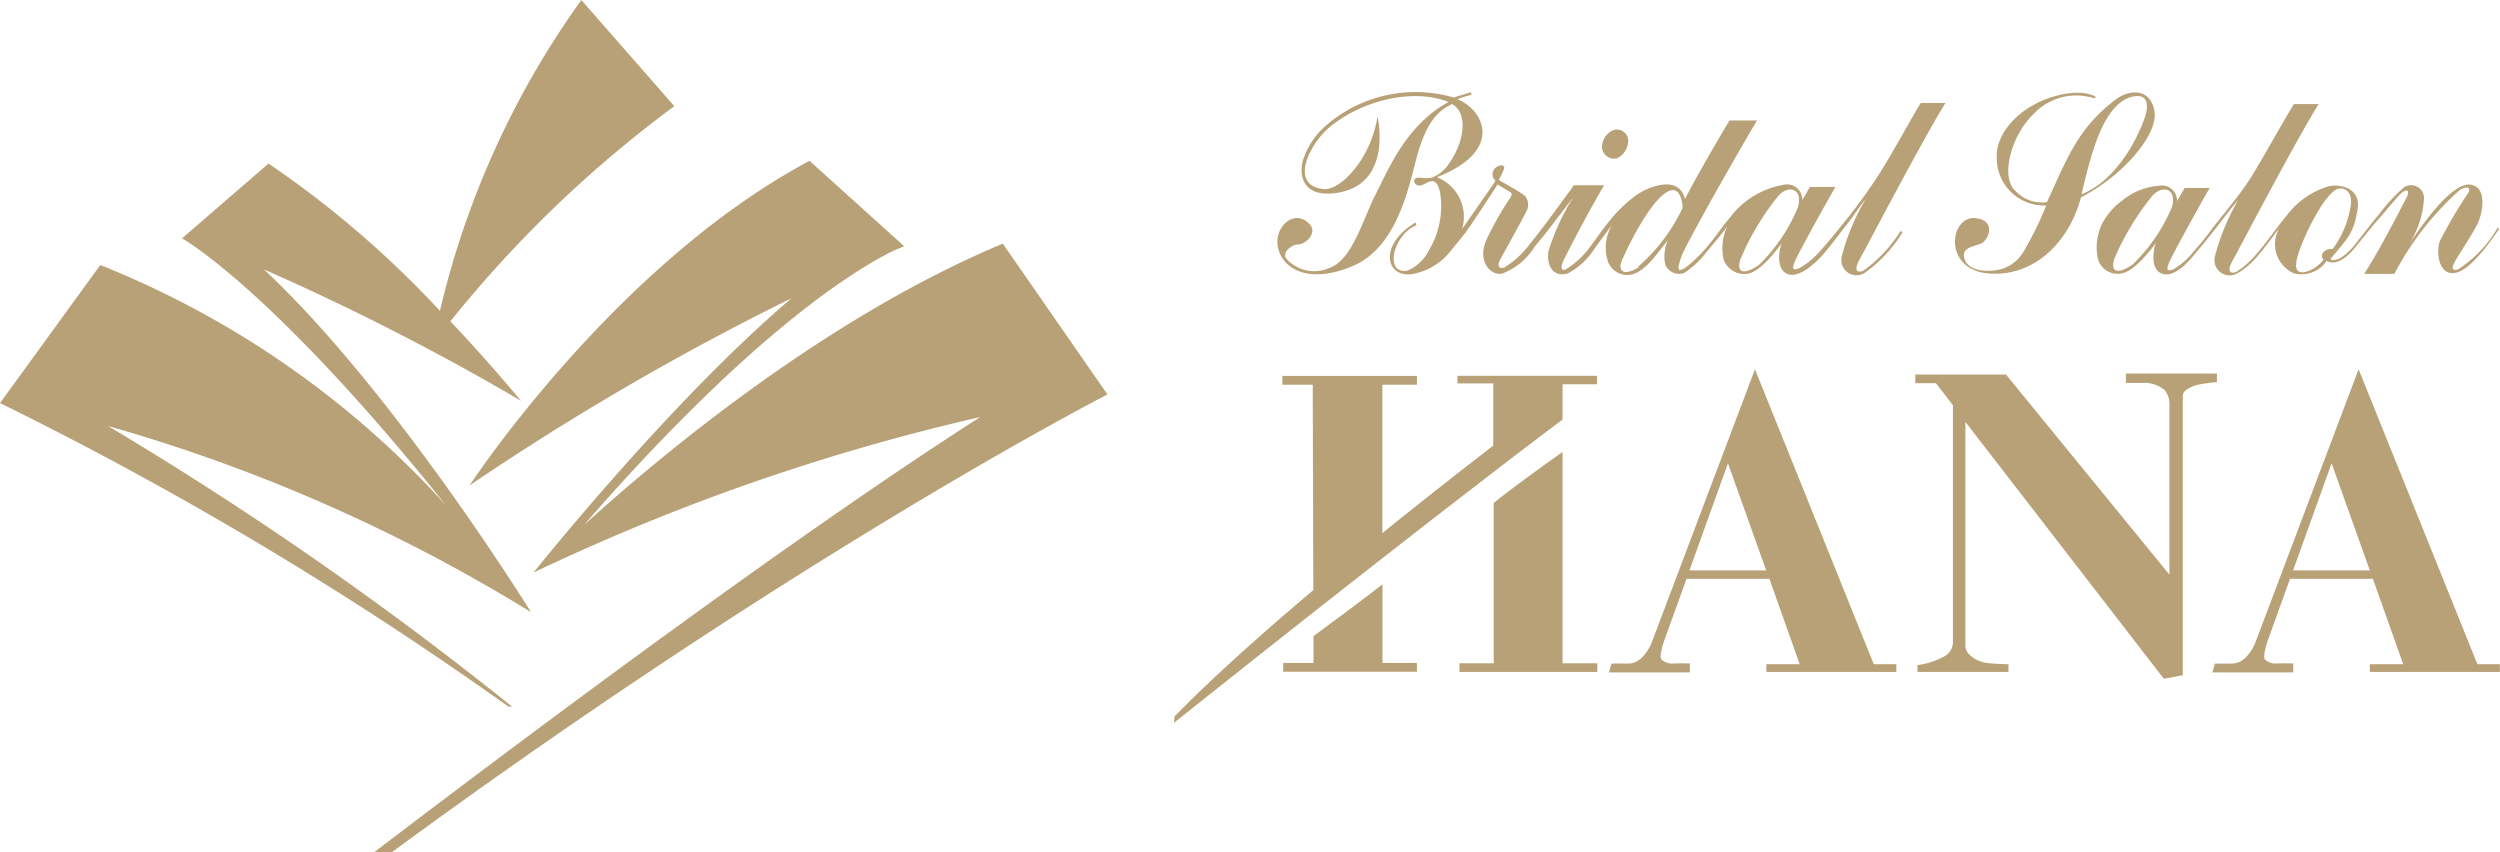
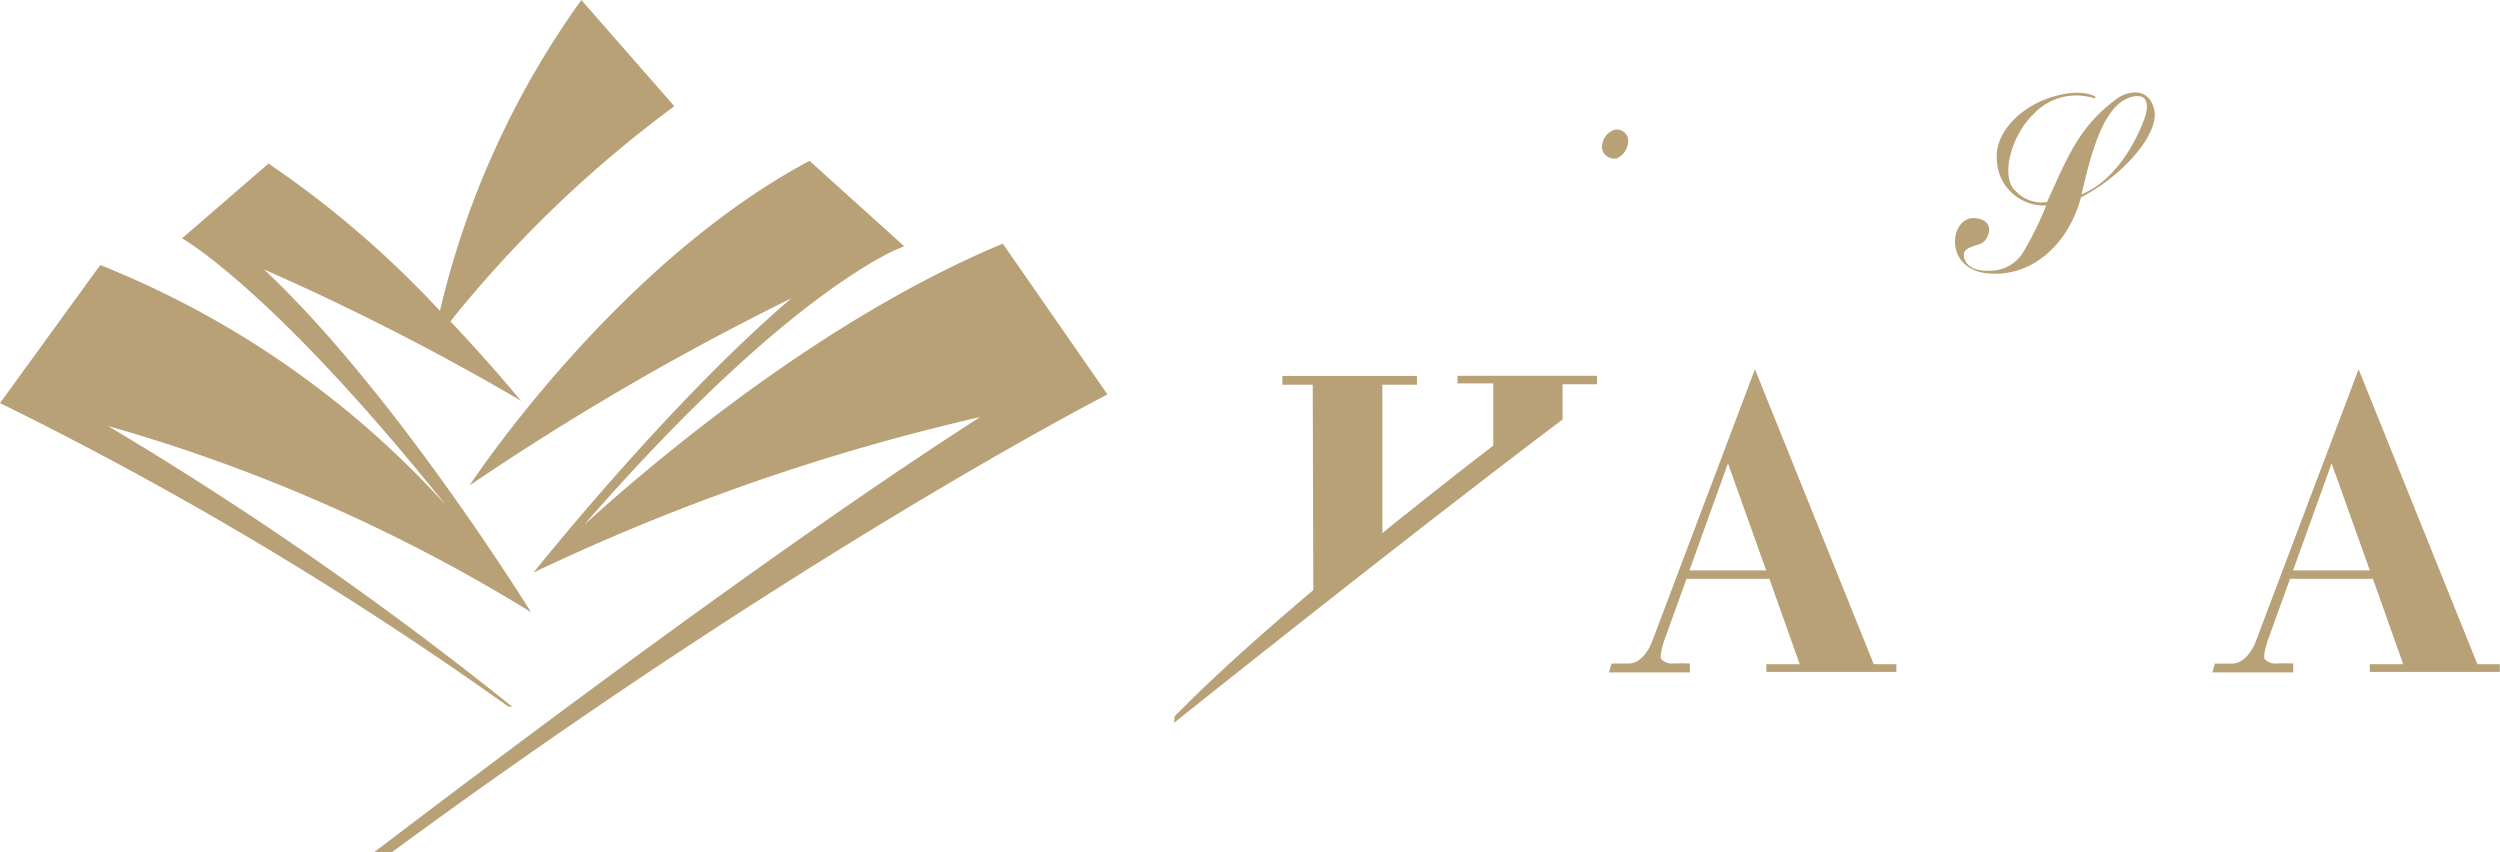
<svg xmlns="http://www.w3.org/2000/svg" viewBox="0 0 164.79 56.16">
  <defs>
    <style>.cls-1{fill:#b9a177;}</style>
  </defs>
  <title>logo</title>
  <g id="レイヤー_2" data-name="レイヤー 2">
    <g id="レイヤー_1-2" data-name="レイヤー 1">
      <path class="cls-1" d="M109.5,43.45c-.14-.25.19-1.2.19-1.2l1.48-4.1h5.46l2,5.63h-2.2v.51H125v-.51h-1.49l-7.83-19.44-6.8,18s-.51,1.38-1.52,1.4h-1.13l-.18.58h5.34v-.59l-.38,0a2.36,2.36,0,0,0-.4,0h-.27A1,1,0,0,1,109.5,43.45Zm1.86-5.85,2.54-7.06,2.52,7.06Z" />
      <path class="cls-1" d="M149.28,43.45c-.13-.25.19-1.2.19-1.2l1.48-4.1h5.46l2,5.63h-2.2v.51h8.57v-.51h-1.48l-7.83-19.44-6.8,18s-.51,1.38-1.52,1.4H146l-.17.58h5.33v-.59l-.38,0a2.4,2.4,0,0,0-.4,0h-.27A1,1,0,0,1,149.28,43.45Zm1.87-5.85,2.54-7.06,2.52,7.06Z" />
-       <path class="cls-1" d="M132.23,24.69,143,37.88V26.56a1.4,1.4,0,0,0-.34-.87,2.08,2.08,0,0,0-1.37-.45h-1.16v-.62h6v.57a11,11,0,0,0-1.25.17c-.41.09-1,.37-1,.71V44.51l-1.25.23L129.55,27.81V42.54h0a.93.93,0,0,0,.16.5,2.07,2.07,0,0,0,1.35.67,12.8,12.8,0,0,0,1.33.07v.51h-6v-.45a5,5,0,0,0,1.76-.57,1.08,1.08,0,0,0,.58-1V26.71l-1.12-1.45h-1.36v-.57h6Z" />
      <path class="cls-1" d="M86.57,39.85c1.45-1.11,3-2.67,4.55-3.86V25.36H93.4v-.58H84.53v.58h2Z" />
-       <path class="cls-1" d="M91.13,38.51c-1.09.87-3.51,2.65-4.55,3.42v1.77h-2v.58H93.4v-.58H91.13Z" />
-       <path class="cls-1" d="M103,29.79c-.94.65-3.53,2.53-4.54,3.36V43.72H96.2v.57h9.09v-.57H103Z" />
      <path class="cls-1" d="M103,27.65c-10.12,7.61-25.62,20-25.62,20l.05-.44c2.55-2.61,8.4-8.12,21-17.84v-4.1H96.07v-.5h9.2v.56H103Z" />
      <path class="cls-1" d="M73,26h0L66.1,16.06C54.53,20.89,43.74,29.85,38.5,34.6,50.11,21.26,57.06,17.4,59,16.48l.6-.25L53.36,10.6C40.46,17.48,30.95,32,30.95,32A177.17,177.17,0,0,1,52.17,19.66c-8.07,6.86-17,18.08-17,18.08A141.93,141.93,0,0,1,64.61,27.49C53.55,34.58,38.53,45.62,24.68,56.16h1.17C52.89,36.3,73,26,73,26Z" />
      <path class="cls-1" d="M33.77,46.59A233.52,233.52,0,0,0,7.12,28.08,110.87,110.87,0,0,1,35,40.35S26,25.8,17.4,17.76a164.72,164.72,0,0,1,16.93,8.65s-1.86-2.28-4.64-5.23A79.19,79.19,0,0,1,44.45,7L38.32,0A57.69,57.69,0,0,0,29,20.49a66.28,66.28,0,0,0-11.3-9.71L12,15.71S17.94,19,29.39,33.3A61.41,61.41,0,0,0,6.61,17.47L0,26.57a239.72,239.72,0,0,1,33.5,20Z" />
      <path class="cls-1" d="M142,7.24c-.35-1.54-1.76-1.25-2.47-.73-2.57,1.89-3.3,4-4.6,6.81a2.37,2.37,0,0,1-2.11-.77c-.94-.86-.31-3.57,1.25-5.06a3.84,3.84,0,0,1,4-1l.07-.11s-.87-.6-2.82,0c-2.29.68-3.79,2.48-3.7,4a3.11,3.11,0,0,0,3.26,3.16,21.89,21.89,0,0,1-1.47,3,2.52,2.52,0,0,1-2.15,1.3c-1.34.09-1.78-.51-1.81-1s.59-.59,1.1-.77,1.1-1.53-.33-1.69c-1.69-.18-2.16,3.3.72,3.63s5.37-1.8,6.23-5C140,11.55,142.35,8.78,142,7.24Zm-4.8,5.58c.55-2.22,1.39-6.38,3.69-6.49.67,0,.69.62.57,1.14S140,11.69,137.2,12.81Z" />
-       <path class="cls-1" d="M121.88,14.61c.42-.55.83-1.19,1.08-1.46a14.43,14.43,0,0,0-1.56,3.76A1,1,0,0,0,122.89,18a9,9,0,0,0,2.53-2.71l-.15-.05a9.26,9.26,0,0,1-2.44,2.6c-.39.18-.66,0-.27-.7s4.36-8.28,5.68-10.35h-1.63c-.42.64-1.81,3.22-2.71,4.63-.72,1.12-1.37,2-2,2.81-.55.67-1.27,1.61-1.87,2.25a5.24,5.24,0,0,1-1.41,1.19c-.56.22-.47-.05-.26-.54s2.09-3.91,2.63-4.81h-1.69s-.32.58-.5.86a1,1,0,0,0-1.22-1,5.57,5.57,0,0,0-3.54,2.15c-.54.62-.9,1.22-1.57,2a9.31,9.31,0,0,1-1.34,1.29c-.53.35-.62.22-.31-.68s4.31-7.88,5-9H114s-2.15,3.6-2.93,5.18c-.42-1.63-2.39-.81-3.17-.29a9.17,9.17,0,0,0-1.56,1.43c-.55.64-1,1.3-1.52,2a5.54,5.54,0,0,1-1.62,1.5c-.35.13-.3-.22-.16-.55s1.81-3.52,2.7-5h-2c-.29.41-2,2.78-2.93,3.91a6,6,0,0,1-1.63,1.5c-.45.17-.47-.19-.29-.52s1.54-2.78,1.73-3.17a.94.94,0,0,0-.08-1c-.22-.22-1.42-.87-1.74-1.07,0,0,.21-.41.33-.7s-.23-.31-.41-.19a.57.57,0,0,0-.14.95s-1.45,2.1-2.2,3.17a2.81,2.81,0,0,0-1.67-3.41c4.57-1.79,3-4.52,1.35-5.14.33-.14.92-.29.92-.29l0-.17c-.46.13-.72.2-1.15.35a9,9,0,0,0-8.41,1.83,5.08,5.08,0,0,0-1.56,2.39c-.26,1.24.27,2.32,2.16,2.08,3.86-.51,2.78-5.05,2.78-5.05a7.58,7.58,0,0,1-1.07,2.85c-.88,1.35-1.84,2-2.5,1.93-1.22-.12-1.42-1-1.06-2a5.23,5.23,0,0,1,1.7-2.26C90,6.57,93.19,5.82,95.48,6.72c-2.84,1.56-4,4.54-4.8,6.08s-1.52,4.29-3,4.84a2.47,2.47,0,0,1-2.83-.52c-.47-.47.35-1,.66-1,.59,0,1.31-.77.85-1.3-1-1.17-2.5.17-2.09,1.62s2.21,2.23,4.89,1.1c3.19-1.34,3.82-5.94,4.37-7.68s1.21-2.55,2.18-3c1.1.61.8,2.53-.2,3.92a2.32,2.32,0,0,1-1.13.93,2.48,2.48,0,0,1-.76,0c-.66-.05-.41.58,0,.52s1-.81,1.29.39a5.62,5.62,0,0,1-.7,3.84,2.81,2.81,0,0,1-1.47,1.39c-1.53.2-.88-2.4.62-3l-.05-.19c-2.59,1.56-1.91,3.85,0,3.36a4.11,4.11,0,0,0,2.18-1.32l1.07-1.31c.6-.83,1.85-2.75,2.15-3.23l.79.47c.15.08.19.18.08.36A21.33,21.33,0,0,0,98,15.76c-.66,1.42.23,2.42,1,2.28a4.29,4.29,0,0,0,2.16-1.78c.27-.33.83-1,1.13-1.41l1.4-1.83a15.44,15.44,0,0,0-1.6,3.46c-.19.77.14,1.87,1.26,1.54a4.6,4.6,0,0,0,1.7-1.55c.38-.53.91-1.25,1.2-1.62a2.86,2.86,0,0,0-.31,2.22,1.35,1.35,0,0,0,1.7,1c.94-.29,1.69-1.52,2.31-2.24a2.51,2.51,0,0,0-.17,1.65A1,1,0,0,0,111,18a5.74,5.74,0,0,0,1.5-1.41c.74-.84,1.34-1.64,1.34-1.64a3.39,3.39,0,0,0-.22,2.17,1.45,1.45,0,0,0,1.62.92c.76-.18,1.64-1.24,2.2-2-.14.32-.51,2,.68,2.08.65,0,1.53-.72,2.16-1.47S121.42,15.18,121.88,14.61Zm-13.85,3c-1,.62-1.41.26-1.12-.44s1.8-3.87,3-4.53c.86-.48,1,.79,1,1.06A11.7,11.7,0,0,1,108,17.56Zm7.92-.16c-.79.58-1.54.69-1.24-.33A17.19,17.19,0,0,1,117.15,13c.71-.91,1.75-.55,1.35.69A11.4,11.4,0,0,1,116,17.41Z" />
-       <path class="cls-1" d="M138.53,14.81a3.64,3.64,0,0,0-.24,2.28,1.35,1.35,0,0,0,1.62.92c.75-.18,1.64-1.24,2.2-2-.14.32-.51,2,.67,2.08.68,0,1.39-.7,2-1.48.37-.41.93-1.13,1.27-1.55.54-.71,1.13-1.49,1.48-1.86A14.32,14.32,0,0,0,146,16.9,1,1,0,0,0,147.5,18a5,5,0,0,0,1.4-1.23c.48-.56,1-1.29,1.36-1.76a2.11,2.11,0,0,0,.92,3,2,2,0,0,0,2.18-.81c.66.36,1.41-.3,1.91-.92s1.24-1.55,1.66-2c.55-.65,1.1-1.3,1.27-1.47.35-.35.77-.41.38.31-.23.43-1.87,3.65-2.75,4.93h2a19.58,19.58,0,0,1,4.32-5.54c.35-.19.77-.28.55.2a31.78,31.78,0,0,0-1.87,3.17c-.26.72-.11,2.29,1,2.11.86-.14,2-1.56,2.9-2.9l-.09-.09A8,8,0,0,1,162,17.77c-.55.13-.27-.35-.16-.57s1.19-1.85,1.49-2.49.64-2.31-.42-2.53-2.7,1.8-4.13,3.94a6.27,6.27,0,0,0,1-3,.85.85,0,0,0-1.32-.77,11.14,11.14,0,0,0-1.63,1.76c-.48.56-.95,1.19-1.59,2a4.18,4.18,0,0,1-1,.92c-.27.11-.64.19-.6,0,1.28-1.47,1.52-1.81,1.76-3.23s-1.15-1.69-1.91-1.52a5.35,5.35,0,0,0-2.7,1.85c-.76.91-1.3,1.75-2,2.55a5.77,5.77,0,0,1-1.37,1.23c-.38.18-.66,0-.27-.7s4.36-8.28,5.69-10.35h-1.63c-.42.64-2,3.47-2.71,4.63S147,13.57,145.87,15a17.76,17.76,0,0,1-1.22,1.51,5,5,0,0,1-1.36,1.23c-.56.22-.47-.05-.26-.54s2.09-3.91,2.63-4.81H144s-.32.58-.5.86a1,1,0,0,0-1.23-1,4.29,4.29,0,0,0-2.42,1A4.4,4.4,0,0,0,138.53,14.81Zm2.07,2.6c-.78.58-1.54.69-1.24-.33A17.25,17.25,0,0,1,141.8,13c.72-.91,1.75-.55,1.35.69A11.49,11.49,0,0,1,140.6,17.41Zm12.55-.29a2.11,2.11,0,0,1-1.32.83c-.31,0-.61-.06-.42-.92s1.47-3.71,2.44-4.44c.52-.4,1.19-.06,1.12.82a6.41,6.41,0,0,1-1.21,3C153.32,16.37,152.83,16.72,153.16,17.12Z" />
      <path class="cls-1" d="M106.58,10.44a1.3,1.3,0,0,0,.74-1.27.74.74,0,0,0-1-.58,1.22,1.22,0,0,0-.72,1.21A.82.82,0,0,0,106.58,10.44Z" />
    </g>
  </g>
</svg>